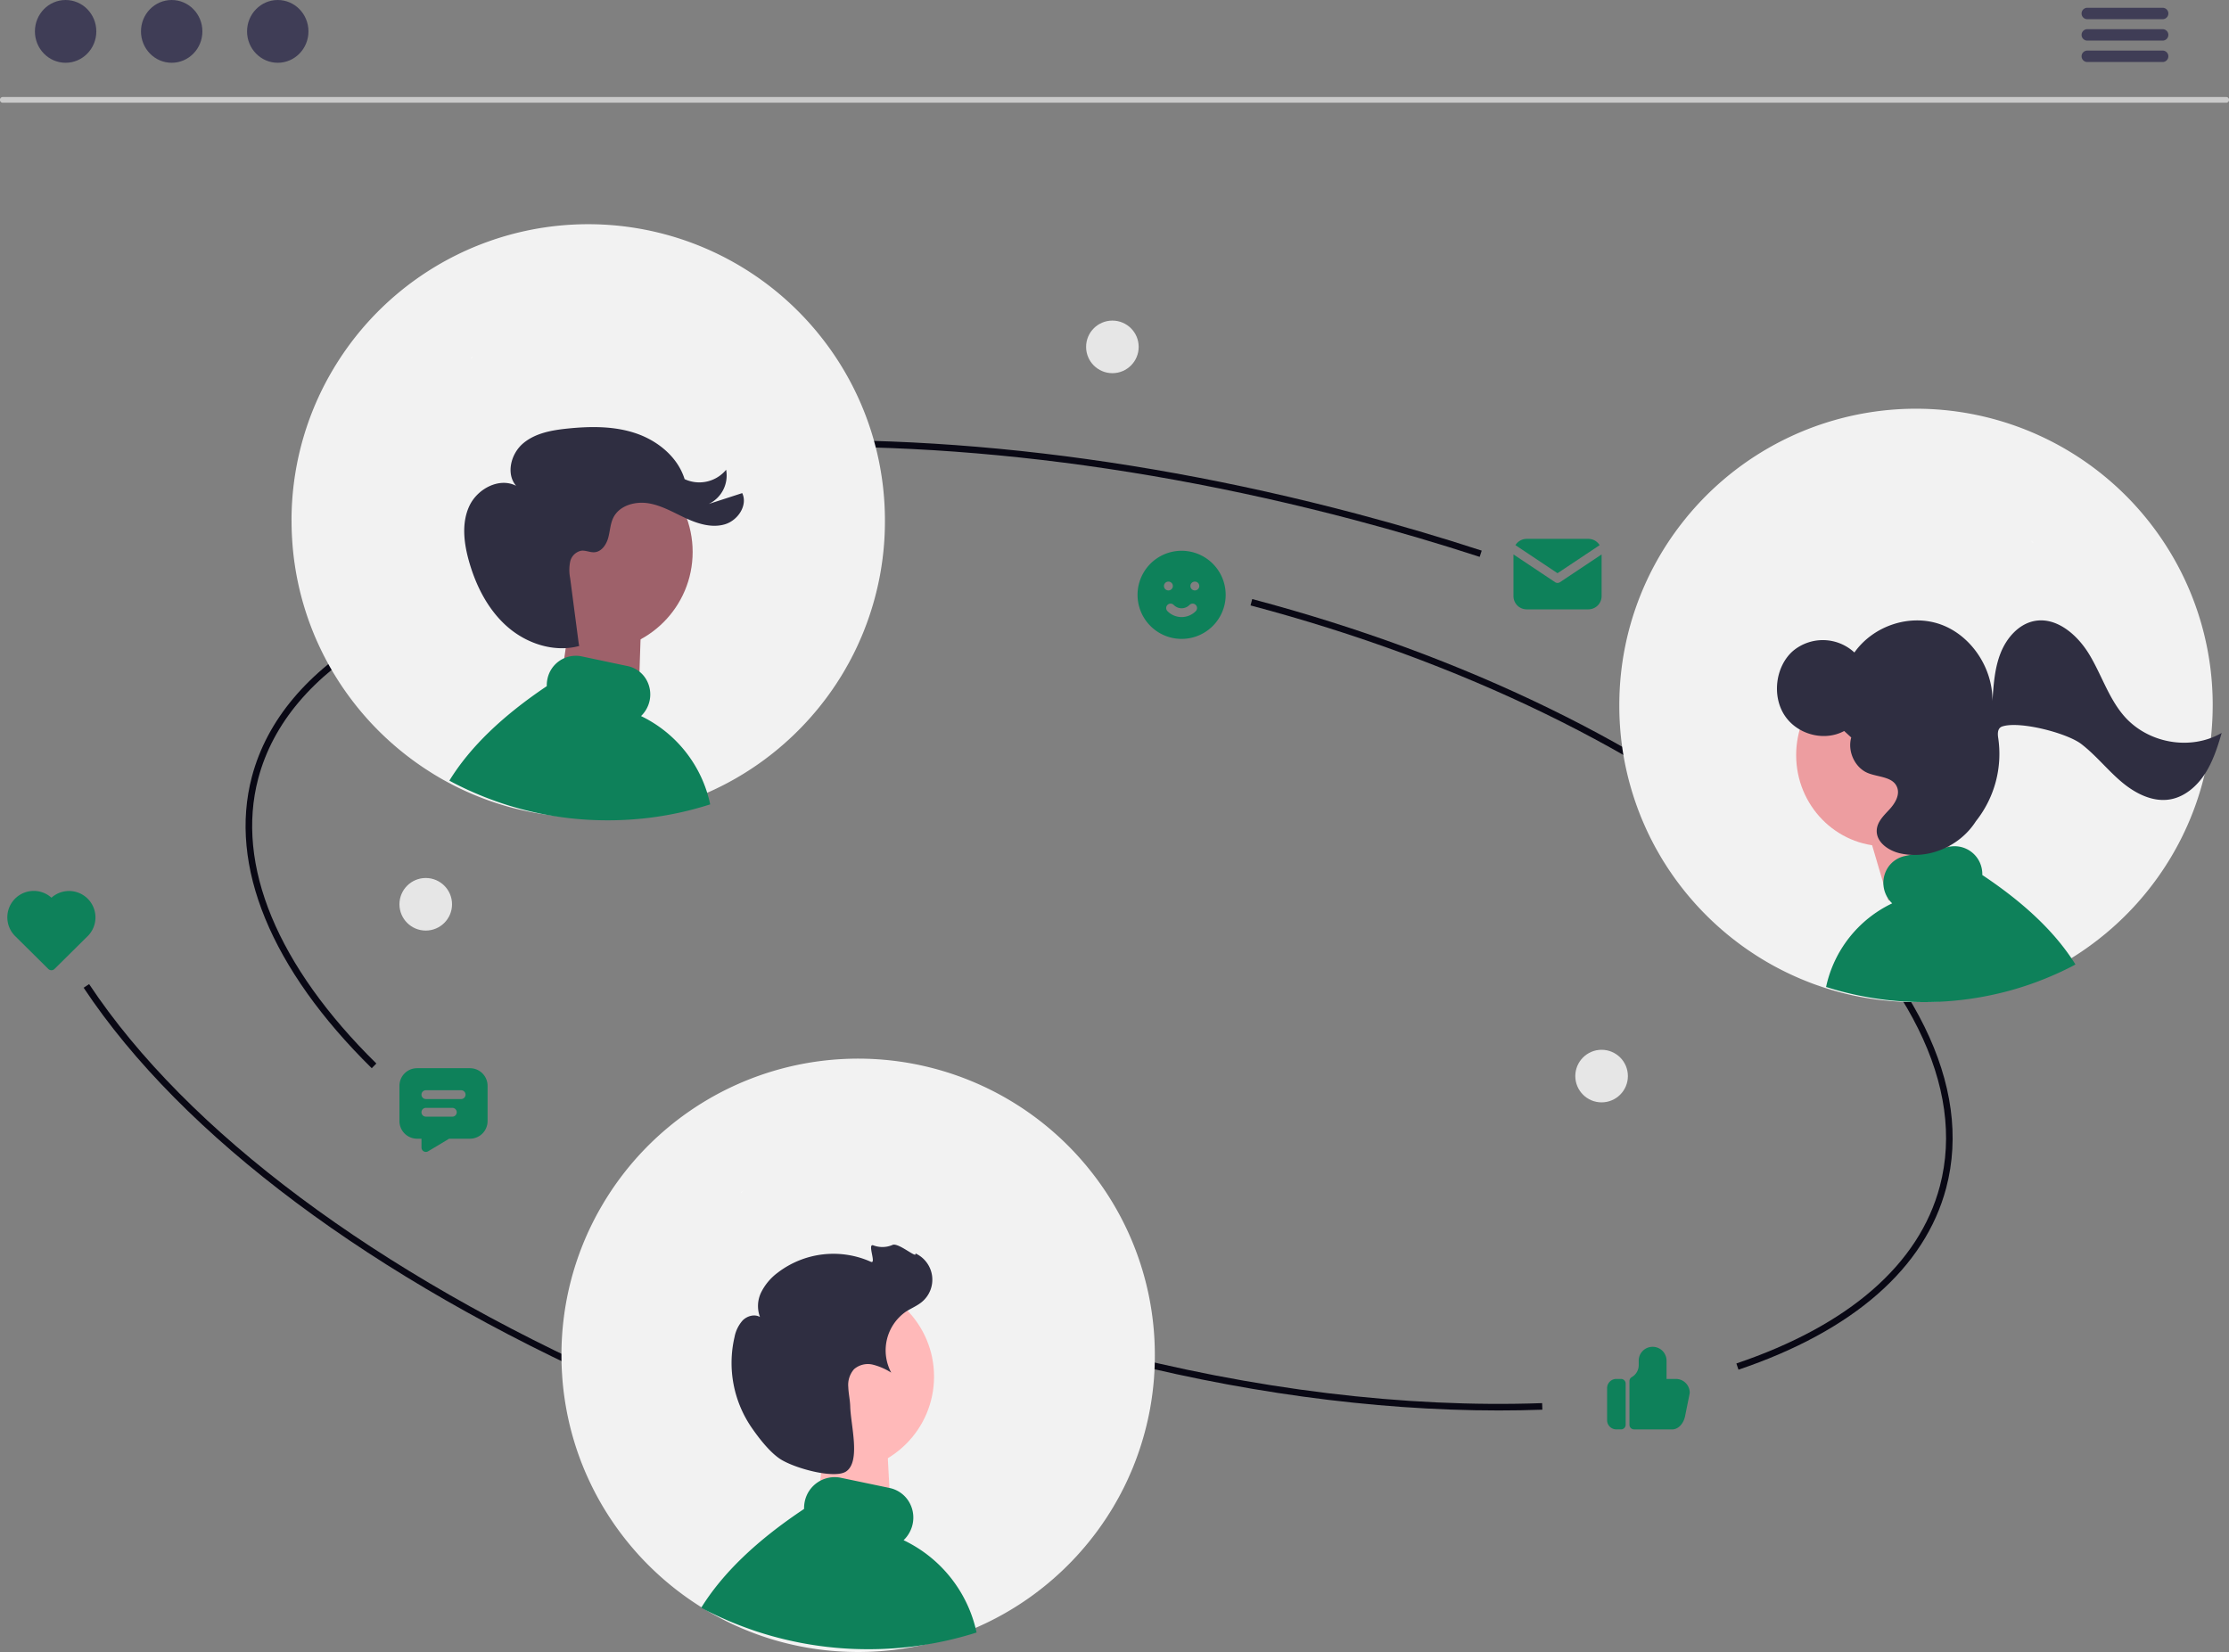
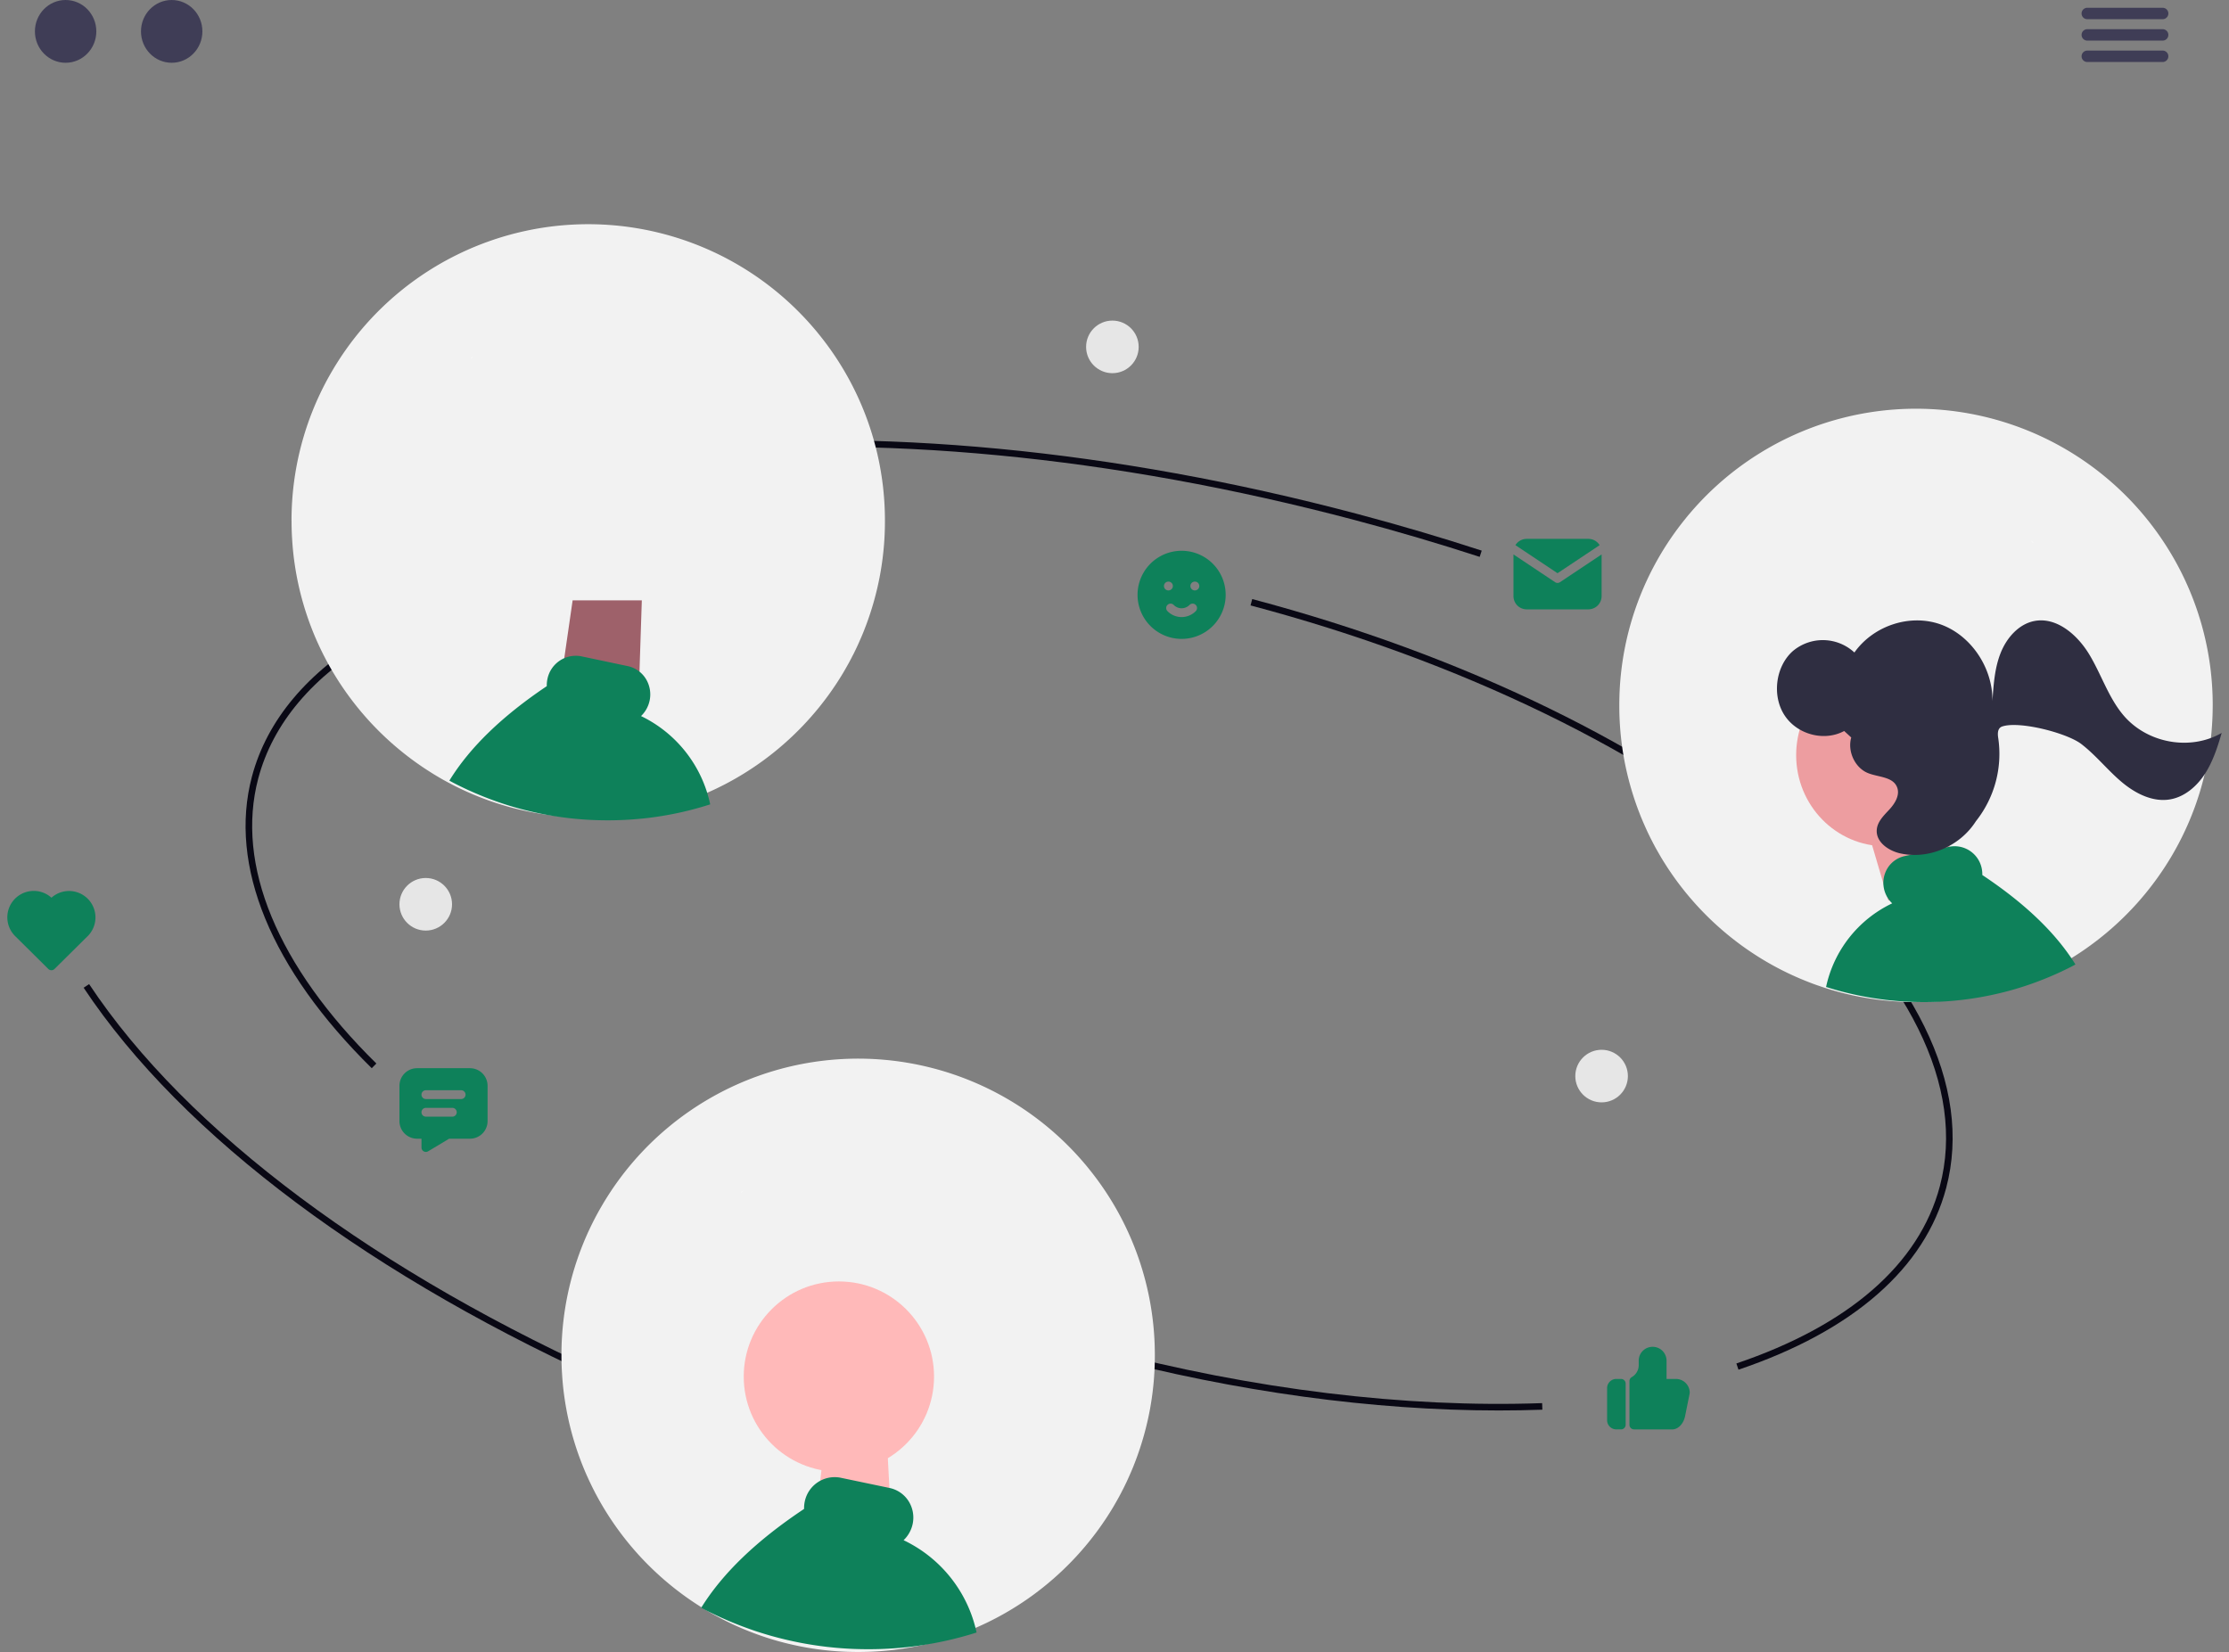
<svg xmlns="http://www.w3.org/2000/svg" height="592.181" viewBox="0 0 798.96 592.181" width="798.96">
  <rect x="0" y="0" width="798.96" height="592.181" fill="#808080" stroke="none" />
-   <path d="m993.289 172.335h-796.959a1.023 1.023 0 0 1 0-2.046h796.959a1.023 1.023 0 0 1 0 2.046z" fill="#cacaca" transform="translate(-195.33 -135.514)" />
  <g fill="#3f3d56">
    <ellipse cx="23.52" cy="11.251" rx="11.006" ry="11.251" />
    <ellipse cx="61.539" cy="11.251" rx="11.006" ry="11.251" />
-     <ellipse cx="99.559" cy="11.251" rx="11.006" ry="11.251" />
    <path d="m980.2 141.98h-27.01a2.046 2.046 0 1 1 0-4.092h27.01a2.046 2.046 0 1 1 0 4.092z" transform="translate(-205.024 -135.099)" />
    <path d="m980.2 149.751h-27.01a2.046 2.046 0 1 1 0-4.092h27.01a2.046 2.046 0 1 1 0 4.092z" transform="translate(-205.024 -135.198)" />
    <path d="m980.2 157.522h-27.01a2.046 2.046 0 1 1 0-4.092h27.01a2.046 2.046 0 1 1 0 4.092z" transform="translate(-205.024 -135.298)" />
  </g>
  <path d="m25.691 4.116a15.794 15.794 0 1 1 -23.683 14.19l-.008-.512.008-.512a15.794 15.794 0 0 1 23.683-13.166zm-2.843 17.284a1.579 1.579 0 0 0 -2.233.022 3.948 3.948 0 0 1 -5.642 0 1.579 1.579 0 1 0 -2.255 2.211 7.107 7.107 0 0 0 10.152 0 1.579 1.579 0 0 0 -.022-2.233zm-9.776-8.349-.2.011a1.579 1.579 0 0 0 .185 3.148l.2-.011a1.579 1.579 0 0 0 -.185-3.148zm9.476 0-.2.011a1.579 1.579 0 0 0 .185 3.148l.2-.011a1.579 1.579 0 0 0 -.185-3.148z" fill="#0e815a" transform="translate(405.74 195.435)" />
  <path d="m9710.237-15694.388-.27-.014h-13.3a1.651 1.651 0 0 1 -1.646-1.445l-.013-.194v-15.687a1.654 1.654 0 0 1 .833-1.421 4.914 4.914 0 0 0 2.479-3.939l.014-.331v-1.649a4.957 4.957 0 0 1 4.985-4.932 4.966 4.966 0 0 1 4.979 4.646l.007.285v6.581h3.326a4.971 4.971 0 0 1 4.954 4.362l.026.284.006.286-.032.324-1.673 8.276c-.625 2.653-2.47 4.569-4.617 4.569zm-19.913-.014a3.3 3.3 0 0 1 -3.313-3.036l-.013-.246v-11.515a3.31 3.31 0 0 1 3.078-3.284l.248-.006h1.666a1.654 1.654 0 0 1 1.647 1.454l.014.19v14.8a1.654 1.654 0 0 1 -1.469 1.634l-.192.006z" fill="#0e815a" transform="translate(-9110.951 16206.791)" />
  <path d="m712.469 676.055c-45.083 0-94.074-6.7-142.735-19.582-60.177-15.931-115.352-39.977-159.561-69.54l1.309-1.958c44 29.419 98.927 53.356 158.855 69.22 54.156 14.338 108.717 20.981 157.767 19.228l.085 2.354q-7.771.28-15.72.278z" fill="#090814" transform="translate(-175.343 -170.449)" />
  <path d="m705.773 366.732c-14.642-4.767-29.7-9.206-44.762-13.193-86.666-22.944-171.859-31.09-246.374-23.553l-.237-2.344c74.792-7.561 160.277.6 247.214 23.62 15.1 4 30.206 8.45 44.889 13.231z" fill="#090814" transform="translate(-175.398 -167.113)" />
  <path d="m306.678 550.589c-36.122-35.56-51.379-72.658-42.96-104.459 10.8-40.81 58.8-69.027 131.683-77.415l.269 2.341c-71.87 8.271-119.132 35.854-129.67 75.677-8.193 30.949 6.842 67.236 42.335 102.178z" fill="#090814" transform="translate(-173.436 -167.675)" />
  <path d="m762.811 662.222-.755-2.232c40.32-13.633 65.539-35.593 72.93-63.51 9.395-35.489-11.016-76.671-57.472-115.96-46.693-39.489-114.026-72.256-189.6-92.262l.6-2.278c75.9 20.094 143.562 53.03 190.516 92.741 47.19 39.91 67.87 81.945 58.229 118.362-7.598 28.717-33.343 51.241-74.448 65.139z" fill="#090814" transform="translate(-139.673 -171.231)" />
  <path d="m387.539 679.934c-88.585-39.289-156.847-90.261-192.21-143.528l1.963-1.3c35.118 52.9 103.021 103.568 191.2 142.678z" fill="#090814" transform="translate(-165.35 -182.335)" />
  <circle cx="574.074" cy="385.738" fill="#e6e6e6" r="9.424" />
  <circle cx="398.724" cy="124.347" fill="#e6e6e6" r="9.424" />
  <path d="m376.155 655.826c0 2.4.079 4.8.247 7.177.178 2.843.484 5.666.9 8.47a105.875 105.875 0 0 0 7.917 27.374l.592 1.3.3.651c.1.217.207.434.306.642.138.286.267.563.4.839.168.345.336.691.513 1.036.02.039.039.089.069.138.148.3.286.582.444.879a1.744 1.744 0 0 0 .1.188c.168.336.345.681.523 1.017.2.355.385.721.582 1.076.474.879.967 1.747 1.471 2.616.148.257.3.513.454.77.138.237.276.474.424.711.1.158.2.326.3.484.158.267.316.523.484.79.365.582.74 1.165 1.106 1.747h.01c.168.267.346.533.523.79v.01c.523.79 1.066 1.579 1.609 2.359a.01.01 0 0 1 .01.01c.434.632.888 1.244 1.333 1.856v.01c.3.385.582.78.879 1.165.237.316.484.642.73.958.049.069.109.128.158.2v.01c.069.089.138.168.207.257q1.57 2.014 3.238 3.939l.178.207c.059.069.128.138.188.217.1.109.188.217.286.326s.188.217.286.326a107.224 107.224 0 0 0 19.576 17.266c.958.661 1.935 1.3 2.912 1.925.247.158.494.316.74.464.069.049.148.1.217.148.138.079.267.158.4.247s.257.158.395.237c.523.326 1.056.642 1.589.958.128.079.267.158.4.237s.267.148.4.227c0 .01 0 .01.01.01h.01v.01h.01q.992.577 2.014 1.125c.365.2.74.4 1.116.592.849.464 1.708.908 2.567 1.333.306.148.622.3.928.454.257.118.513.247.77.365.079.039.148.069.217.109.217.1.424.2.642.3.237.109.474.217.7.326.267.118.523.237.79.345.987.444 1.984.869 2.981 1.273a104.492 104.492 0 0 0 10.938 3.791c.168.049.346.1.523.148q2.384.666 4.8 1.214 4.22.977 8.519 1.6h.02l1.027.148c.03 0 .059.01.1.01 0 .01 0 .01.01 0l1.135.148a.248.248 0 0 0 .079.01c.355.049.721.089 1.076.128l1.155.118.888.089a.192.192 0 0 0 .079.01c.267.02.533.049.8.069h.04l.691.059c2.754.217 5.518.316 8.322.316 3.031 0 6.042-.118 9.013-.375h.03l1.905-.178c.168-.02.326-.03.494-.049.03 0 .069-.01.1-.01.049-.01.1-.01.158-.02a.245.245 0 0 0 .079-.01c.217-.02.434-.049.661-.069l.74-.089c.247-.03.494-.069.74-.1.059-.01.109-.01.168-.02.178-.02.355-.049.533-.079l.257-.03c.178-.03.346-.049.523-.079h.01a104.35 104.35 0 0 0 15.992-3.6c.276-.089.553-.168.829-.257.01 0 .02-.01.03-.01.079-.03.168-.049.247-.079.74-.237 1.471-.484 2.2-.74 1.007-.336 2-.7 3-1.076.267-.109.533-.207.8-.316.543-.207 1.076-.424 1.609-.642.908-.365 1.816-.75 2.715-1.145.839-.375 1.668-.75 2.5-1.145.02-.01.049-.01.069-.03.188-.089.375-.178.553-.267h.01a105.83 105.83 0 0 0 13.12-7.493q2.014-1.347 3.968-2.784c1.046-.78 2.073-1.57 3.1-2.379a106.89 106.89 0 0 0 14.008-13.386v-.01c.306-.336.592-.681.888-1.027.049-.049.089-.1.128-.138.188-.227.365-.444.553-.661v-.01c.247-.286.494-.582.73-.879.059-.069.109-.128.158-.188v-.01c.2-.237.385-.474.582-.721.1-.118.188-.237.286-.355v-.01c.582-.731 1.145-1.461 1.708-2.211.148-.2.3-.4.454-.612.711-.958 1.4-1.935 2.073-2.912v-.01c.257-.365.5-.74.76-1.106l.74-1.125c.247-.395.5-.78.75-1.175l.03-.059c.247-.375.494-.77.73-1.155.188-.316.375-.622.563-.928.118-.207.247-.415.365-.632a2.359 2.359 0 0 0 .128-.207l.829-1.451c.326-.563.642-1.135.958-1.708.118-.237.247-.474.375-.711.049-.079.089-.158.128-.237.148-.276.3-.563.434-.849s.3-.563.444-.849.286-.563.424-.849c.109-.217.207-.434.316-.651a.213.213 0 0 1 .03-.049c.049-.109.1-.207.138-.306a.211.211 0 0 0 .03-.049c.109-.217.207-.444.316-.661.138-.286.267-.582.4-.869.089-.2.188-.4.276-.612.128-.286.267-.573.385-.869.138-.3.267-.592.395-.9a2.281 2.281 0 0 0 .1-.227c.069-.138.118-.276.178-.415.158-.365.316-.74.464-1.106.178-.415.345-.839.5-1.254.158-.385.306-.78.454-1.175l.059-.138a106.934 106.934 0 0 0 5.212-18.687v-.01a108.05 108.05 0 0 0 1.412-11c.01-.207.03-.4.039-.6.178-2.5.257-5 .257-7.522 0-1.116-.02-2.221-.049-3.327a105.846 105.846 0 0 0 -23.475-63.377c-.316-.395-.632-.79-.958-1.185s-.661-.78-.987-1.165a106.367 106.367 0 0 0 -170.82 12.271c-.484.77-.967 1.55-1.431 2.33s-.928 1.579-1.382 2.379a105.9 105.9 0 0 0 -13.591 52.072z" fill="#f2f2f2" transform="translate(-174.907 -169.993)" />
  <path d="m441.495 598.087c-.078-.014-.156-.025-.233-.039a6.344 6.344 0 0 0 .919-.692z" fill="#fff" transform="translate(-175.742 -170.607)" />
  <path d="m.259 0h22.764l1.416 26.135-26.919-2.092z" fill="#ffb9b9" transform="translate(295.035 519.532)" />
  <path d="m433.455 759.817c1.021.558 2.055 1.093 3.088 1.6.368.178.748.356 1.116.546.309.143.618.3.926.44.1.047.178.083.261.131.261.119.511.238.772.356.285.131.57.261.843.392.321.142.63.285.95.416 1.188.534 2.387 1.045 3.587 1.532a125.736 125.736 0 0 0 13.161 4.561c.2.059.416.119.629.178q2.869.8 5.773 1.461 5.078 1.176 10.251 1.924h.024l1.235.178c.036 0 .071.012.119.012 0 .012 0 .012.012 0l1.366.178a.3.3 0 0 0 .1.012c.428.06.867.107 1.295.155l1.39.142 1.069.107a.231.231 0 0 0 .095.012c.321.024.641.059.962.083h.048l.831.071c3.314.261 6.64.38 10.013.38 3.647 0 7.269-.143 10.844-.451h.036l2.292-.214c.2-.024.392-.036.594-.059.036 0 .083-.012.119-.012.059-.012.119-.012.19-.024a.288.288 0 0 0 .095-.012c.261-.024.523-.059.8-.083l.891-.107c.3-.036.594-.083.891-.119.071-.012.131-.012.2-.024.214-.024.428-.059.641-.1l.309-.036c.214-.036.416-.059.63-.1h.012a125.529 125.529 0 0 0 19.242-4.335c.333-.107.665-.2 1-.309a47.721 47.721 0 0 0 -26.167-33.091 11.281 11.281 0 0 0 3.243-5.773 11.04 11.04 0 0 0 -1.52-8.338 10.652 10.652 0 0 0 -6.723-4.609l-17.6-3.682a10.955 10.955 0 0 0 -12.828 8.552 11.6 11.6 0 0 0 -.238 2.637c-16.962 11.298-29.161 22.998-36.869 35.422z" fill="#0e815a" transform="translate(-182.111 -183.494)" />
  <circle cx="300.689" cy="493.46" fill="#ffb9b9" r="34.106" />
-   <path d="m459.6 710.342c-3.637-2.484-7.351-7.258-9.83-10.836a40.954 40.954 0 0 1 -6.324-32.7 12.486 12.486 0 0 1 2.936-6.015c1.606-1.59 4.23-2.343 6.191-1.219a11.193 11.193 0 0 1 .455-8.881 19.725 19.725 0 0 1 5.832-6.946 32.848 32.848 0 0 1 33.452-3.96c2.13.987-1.369-6.637.861-5.9a9.09 9.09 0 0 0 6.861-.121c2.1-1.056 9.049 5.217 8.244 3.011a10.358 10.358 0 0 1 2.4 17.346c-1.76 1.486-3.958 2.341-5.885 3.6a16.9 16.9 0 0 0 -5.168 21.806 22.387 22.387 0 0 0 -6.589-2.863 7.577 7.577 0 0 0 -6.743 1.622 8.513 8.513 0 0 0 -2.062 6.424c.076 2.314.627 4.595.689 6.909.181 6.792 3.819 19.706-1.447 23.317-4.161 2.853-18.909-1.201-23.873-4.594z" fill="#2f2e41" transform="translate(-180.169 -187.479)" />
  <path d="m972.951 419.826c0 2.4-.079 4.8-.247 7.177-.178 2.843-.484 5.666-.9 8.47a105.872 105.872 0 0 1 -7.917 27.374l-.592 1.3-.3.652c-.1.217-.207.434-.306.642-.138.286-.267.563-.4.839-.168.346-.336.691-.513 1.037-.02.039-.039.089-.069.138-.148.3-.286.582-.444.879a1.715 1.715 0 0 1 -.1.188c-.168.336-.346.681-.523 1.017-.2.355-.385.721-.582 1.076-.474.879-.967 1.747-1.471 2.616-.148.257-.3.513-.454.77-.138.237-.276.474-.424.711-.1.158-.2.326-.3.484-.158.267-.316.523-.484.79-.365.582-.74 1.165-1.106 1.747h-.01c-.168.267-.346.533-.523.79v.01c-.523.79-1.066 1.579-1.609 2.359a.01.01 0 0 0 -.01.01c-.434.632-.888 1.244-1.333 1.856v.01c-.3.385-.582.78-.879 1.165-.237.316-.484.642-.731.958-.049.069-.109.128-.158.2v.01c-.069.089-.138.168-.207.257q-1.57 2.014-3.238 3.939l-.178.207c-.059.069-.128.138-.188.217-.1.109-.188.217-.286.326s-.188.217-.286.326a107.226 107.226 0 0 1 -19.576 17.266c-.957.661-1.935 1.3-2.912 1.925-.247.158-.494.316-.74.464-.069.049-.148.1-.217.148-.138.079-.267.158-.4.247s-.257.158-.395.237c-.523.326-1.056.642-1.589.958-.128.079-.267.158-.4.237s-.267.148-.4.227c0 .01 0 .01-.01.01h-.01v.01h-.01q-.992.577-2.014 1.125c-.365.2-.74.4-1.116.592-.849.464-1.708.908-2.567 1.333-.306.148-.622.3-.928.454-.257.118-.513.247-.77.365-.079.039-.148.069-.217.109-.217.1-.424.2-.642.3-.237.109-.474.217-.7.326-.267.118-.523.237-.79.345-.987.444-1.984.869-2.981 1.273a104.52 104.52 0 0 1 -10.938 3.791c-.168.049-.346.1-.523.148q-2.384.666-4.8 1.214-4.22.977-8.519 1.6h-.02l-1.027.148c-.03 0-.059.01-.1.01 0 .01 0 .01-.01 0l-1.135.148a.247.247 0 0 1 -.079.01c-.355.049-.721.089-1.076.128l-1.155.118-.888.089a.192.192 0 0 1 -.079.01c-.267.02-.533.049-.8.069h-.039l-.691.059c-2.754.217-5.518.316-8.322.316-3.031 0-6.042-.118-9.013-.375h-.03l-1.905-.178c-.168-.02-.326-.03-.494-.049-.03 0-.069-.01-.1-.01-.049-.01-.1-.01-.158-.02a.245.245 0 0 1 -.079-.01c-.217-.02-.434-.049-.661-.069l-.74-.089c-.247-.03-.494-.069-.74-.1-.059-.01-.109-.01-.168-.02-.178-.02-.355-.049-.533-.079l-.257-.03c-.178-.03-.346-.049-.523-.079h-.01a104.357 104.357 0 0 1 -15.992-3.6c-.276-.089-.553-.168-.829-.257-.01 0-.02-.01-.03-.01-.079-.03-.168-.049-.247-.079-.74-.237-1.471-.484-2.2-.74-1.007-.336-2-.7-3-1.076-.267-.109-.533-.207-.8-.316-.543-.207-1.076-.424-1.609-.642-.908-.365-1.816-.75-2.715-1.145-.839-.375-1.668-.75-2.5-1.145-.02-.01-.049-.01-.069-.03-.188-.089-.375-.178-.553-.267h-.01a105.809 105.809 0 0 1 -13.12-7.493q-2.014-1.347-3.969-2.784c-1.046-.78-2.073-1.57-3.1-2.379a106.9 106.9 0 0 1 -14.008-13.386v-.01c-.306-.336-.592-.681-.888-1.027-.049-.049-.089-.1-.128-.138-.188-.227-.365-.444-.553-.661v-.01c-.247-.286-.494-.582-.731-.879-.059-.069-.109-.128-.158-.188v-.01c-.2-.237-.385-.474-.582-.721-.1-.118-.188-.237-.286-.355v-.01c-.582-.73-1.145-1.461-1.708-2.211-.148-.2-.3-.4-.454-.612-.711-.958-1.4-1.935-2.073-2.912v-.01c-.257-.365-.5-.74-.76-1.106l-.74-1.125c-.247-.395-.5-.78-.75-1.175l-.03-.059c-.247-.375-.494-.77-.731-1.155-.188-.316-.375-.622-.563-.928-.118-.207-.247-.415-.365-.632a2.361 2.361 0 0 1 -.128-.207l-.829-1.451c-.326-.563-.642-1.135-.958-1.708-.118-.237-.247-.474-.375-.711-.049-.079-.089-.158-.128-.237-.148-.276-.3-.563-.434-.849s-.3-.563-.444-.849-.286-.563-.424-.849c-.109-.217-.207-.434-.316-.652a.213.213 0 0 0 -.03-.049c-.049-.109-.1-.207-.138-.306a.215.215 0 0 1 -.03-.049c-.109-.217-.207-.444-.316-.661-.138-.286-.267-.582-.4-.869-.089-.2-.188-.4-.276-.612-.128-.286-.267-.573-.385-.869-.138-.3-.267-.592-.395-.9a2.257 2.257 0 0 1 -.1-.227c-.069-.138-.118-.276-.178-.415-.158-.365-.316-.74-.464-1.106-.178-.415-.345-.839-.5-1.254-.158-.385-.306-.78-.454-1.175l-.059-.138a106.926 106.926 0 0 1 -5.212-18.687v-.01a108.049 108.049 0 0 1 -1.412-11c-.01-.207-.03-.4-.039-.6-.178-2.5-.257-5-.257-7.522 0-1.116.02-2.221.049-3.327a105.847 105.847 0 0 1 23.475-63.376c.316-.395.632-.79.958-1.185s.661-.78.987-1.165a106.367 106.367 0 0 1 170.82 12.271c.484.77.968 1.55 1.432 2.33s.928 1.579 1.382 2.379a105.9 105.9 0 0 1 13.6 52.074z" fill="#f2f2f2" transform="translate(-179.834 -166.966)" />
  <path d="m910.363 362.087c.078-.014.156-.025.233-.039a6.338 6.338 0 0 1 -.919-.692z" fill="#fff" transform="translate(-181.75 -167.58)" />
  <path d="m2.682 2.962 26.965-2.962 6.417 23.621-25.537 5.994z" fill="#ed9da0" transform="translate(666.344 293.19)" />
  <ellipse cx="675.756" cy="270.69" fill="#ed9da0" rx="31.943" ry="32.655" />
  <path d="m924.72 519.408c-.925.506-1.861.99-2.8 1.452-.333.161-.678.323-1.011.495-.28.129-.56.269-.839.4-.086.043-.161.075-.237.118-.237.108-.463.215-.7.323-.258.118-.516.237-.764.355-.291.129-.57.258-.861.376-1.076.484-2.163.947-3.249 1.388a113.863 113.863 0 0 1 -11.921 4.131c-.183.054-.377.108-.57.161q-2.6.726-5.229 1.323-4.6 1.065-9.285 1.743h-.021l-1.119.161c-.032 0-.065.011-.108.011 0 .011 0 .011-.011 0l-1.237.161a.266.266 0 0 1 -.086.011c-.387.054-.785.1-1.173.14l-1.259.129-.968.1a.211.211 0 0 1 -.086.011c-.291.021-.581.054-.871.075h-.043l-.753.065c-3 .237-6.014.344-9.07.344-3.3 0-6.584-.129-9.823-.409h-.026l-2.076-.194c-.183-.022-.355-.032-.538-.054-.032 0-.075-.011-.108-.011-.054-.011-.108-.011-.172-.022a.267.267 0 0 1 -.086-.011c-.237-.021-.473-.054-.721-.075l-.807-.1c-.269-.032-.538-.075-.807-.108-.065-.011-.118-.011-.183-.021-.194-.022-.387-.054-.581-.086l-.28-.032c-.194-.032-.377-.054-.57-.086h-.011a113.722 113.722 0 0 1 -17.429-3.927c-.3-.1-.6-.183-.9-.28a43.225 43.225 0 0 1 23.7-29.974 10.218 10.218 0 0 1 -2.937-5.229 10 10 0 0 1 1.377-7.553 9.649 9.649 0 0 1 6.089-4.174l15.94-3.335a9.923 9.923 0 0 1 11.62 7.746 10.5 10.5 0 0 1 .215 2.388c15.353 10.223 26.403 20.82 33.385 32.074z" fill="#0e815a" transform="translate(-180.797 -173.67)" />
  <path d="m940.8 420.479c-5.43-6.332-8.011-14.733-12.352-21.923s-11.894-13.626-19.874-11.952c-5.5 1.154-9.752 6.008-11.9 11.419s-2.555 11.38-2.932 17.226c.133-12.015-7.783-23.663-18.687-27.5s-23.953.443-30.8 10.1a16.65 16.65 0 0 0 -22.114-.464c-6.129 5.478-7.485 15.9-2.978 22.89s14.268 9.59 21.431 5.715l2.532 2.329c-1.425 4.985 1.339 10.874 5.985 12.751 3.768 1.522 9.087 1.269 10.5 5.223.985 2.763-.856 5.712-2.815 7.835s-4.284 4.315-4.52 7.253c-.355 4.433 4.225 7.538 8.39 8.473 10.041 2.255 21.182-2.395 26.969-11.256q.167-.256.364-.513a38.775 38.775 0 0 0 7.8-29.648c-.326-2.048 0-3.571 1.415-4.056 6.1-2.1 23.2 2.3 28.378 6.28s9.32 9.239 14.3 13.473 11.337 7.5 17.667 6.346c5.069-.923 9.382-4.6 12.282-9.043s4.57-9.613 6.065-14.756c-11.216 6.475-26.558 3.764-35.106-6.202z" fill="#2f2e41" transform="translate(-179.568 -163.952)" />
  <path d="m278.155 352.826c0 2.4.079 4.8.247 7.177.178 2.843.484 5.666.9 8.47a105.872 105.872 0 0 0 7.917 27.374l.592 1.3.3.652c.1.217.207.434.306.642.138.286.267.563.4.839.168.346.336.691.513 1.037.02.039.039.089.069.138.148.3.286.582.444.879a1.719 1.719 0 0 0 .1.188c.168.336.346.681.523 1.017.2.355.385.721.582 1.076.474.879.967 1.747 1.471 2.616.148.257.3.513.454.77.138.237.276.474.424.711.1.158.2.326.3.484.158.267.316.523.484.79.365.582.74 1.165 1.106 1.747h.01c.168.267.345.533.523.79v.01c.523.79 1.066 1.579 1.609 2.359a.01.01 0 0 1 .007 0 .01.01 0 0 1 0 .007c.434.632.888 1.244 1.333 1.856v.01c.3.385.582.78.879 1.165.237.316.484.642.73.958.049.069.109.128.158.2v.01c.069.089.138.168.207.257q1.57 2.014 3.238 3.939l.178.207c.059.069.128.138.188.217.1.109.188.217.286.326s.188.217.286.326a107.224 107.224 0 0 0 19.576 17.266c.958.661 1.935 1.3 2.912 1.925.247.158.494.316.74.464.069.049.148.1.217.148.138.079.267.158.4.247s.257.158.395.237c.523.326 1.056.642 1.589.958.128.079.267.158.4.237s.267.148.4.227c0 .01 0 .01.01.01h.01v.01h.01q.992.577 2.014 1.125c.365.2.74.4 1.116.592.849.464 1.708.908 2.567 1.333.306.148.622.3.928.454.257.118.513.247.77.365.079.039.148.069.217.109.217.1.424.2.642.3.237.109.474.217.7.326.267.118.523.237.79.346.987.444 1.984.869 2.981 1.273a104.5 104.5 0 0 0 10.938 3.791c.168.049.345.1.523.148q2.384.666 4.8 1.214 4.22.977 8.519 1.6h.02l1.027.148c.03 0 .059.01.1.01 0 .01 0 .01.01 0l1.135.148a.246.246 0 0 0 .079.01c.355.049.721.089 1.076.128l1.155.118.888.089a.192.192 0 0 0 .079.01c.267.02.533.049.8.069h.039l.691.059c2.754.217 5.518.316 8.322.316 3.031 0 6.041-.118 9.013-.375h.03l1.905-.178c.168-.02.326-.03.494-.049.03 0 .069-.01.1-.01.049-.01.1-.01.158-.02a.246.246 0 0 0 .079-.01c.217-.02.434-.049.661-.069l.74-.089c.247-.03.494-.069.74-.1.059-.01.109-.01.168-.02.178-.02.355-.049.533-.079l.257-.03c.178-.03.345-.049.523-.079h.01a104.351 104.351 0 0 0 15.992-3.6c.276-.089.553-.168.829-.257.01 0 .02-.01.03-.01.079-.03.168-.049.247-.079.74-.237 1.471-.484 2.2-.74 1.007-.336 2-.7 3-1.076.267-.109.533-.207.8-.316.543-.207 1.076-.424 1.609-.642.908-.365 1.816-.75 2.715-1.145.839-.375 1.668-.75 2.5-1.145.02-.01.049-.01.069-.03.188-.089.375-.178.553-.267h.01a105.818 105.818 0 0 0 13.12-7.493q2.014-1.347 3.968-2.784c1.046-.78 2.073-1.57 3.1-2.379a106.9 106.9 0 0 0 14.008-13.386v-.01c.306-.336.592-.681.888-1.027.049-.049.089-.1.128-.138.188-.227.365-.444.553-.661v-.01c.247-.286.494-.582.73-.879.059-.069.109-.128.158-.188v-.01c.2-.237.385-.474.582-.721.1-.118.188-.237.286-.355v-.01c.582-.73 1.145-1.461 1.708-2.211.148-.2.3-.4.454-.612.711-.958 1.4-1.935 2.073-2.912v-.01c.257-.365.5-.74.76-1.106l.74-1.125c.247-.395.5-.78.75-1.175l.03-.059c.247-.375.494-.77.73-1.155.188-.316.375-.622.563-.928.118-.207.247-.415.365-.632a2.36 2.36 0 0 0 .128-.207l.829-1.451c.326-.563.642-1.135.958-1.708.118-.237.247-.474.375-.711.049-.079.089-.158.128-.237.148-.276.3-.563.434-.849s.3-.563.444-.849.286-.563.424-.849c.109-.217.207-.434.316-.652a.212.212 0 0 1 .03-.049c.049-.109.1-.207.138-.306a.215.215 0 0 0 .03-.049c.109-.217.207-.444.316-.661.138-.286.267-.582.4-.869.089-.2.188-.4.276-.612.128-.286.267-.573.385-.869.138-.3.267-.592.395-.9a2.274 2.274 0 0 0 .1-.227c.069-.138.118-.276.178-.415.158-.365.316-.74.464-1.106.178-.415.346-.839.5-1.254.158-.385.306-.78.454-1.175l.059-.138a106.919 106.919 0 0 0 5.212-18.687v-.01a108.013 108.013 0 0 0 1.412-11c.01-.207.03-.4.04-.6.178-2.5.257-5 .257-7.522 0-1.116-.02-2.221-.049-3.327a105.847 105.847 0 0 0 -23.475-63.376c-.316-.395-.632-.79-.958-1.185s-.661-.78-.987-1.165a106.367 106.367 0 0 0 -170.82 12.271c-.484.77-.967 1.55-1.431 2.33s-.928 1.579-1.382 2.379a105.9 105.9 0 0 0 -13.6 52.073z" fill="#f2f2f2" transform="translate(-173.65 -166.107)" />
  <path d="m343.495 295.087c-.078-.014-.156-.025-.233-.039a6.341 6.341 0 0 0 .919-.692z" fill="#fff" transform="translate(-174.485 -166.721)" />
  <path d="m2.826 0h24.8l-1.056 32.121-28.07-2.198z" fill="#9e616a" transform="translate(202.428 215.204)" />
  <path d="m335.455 454.775c.968.534 1.946 1.045 2.925 1.534.349.17.709.341 1.058.523.293.136.585.284.878.42.09.045.169.08.247.125.248.114.484.227.731.341.27.125.54.25.8.375.3.136.6.273.9.4 1.125.511 2.262 1 3.4 1.465a118.334 118.334 0 0 0 12.466 4.362c.191.057.394.114.6.17q2.717.767 5.468 1.4 4.81 1.125 9.71 1.84h.022l1.17.17c.034 0 .068.011.113.011 0 .011 0 .011.011 0l1.294.17a.277.277 0 0 0 .09.011c.405.057.821.1 1.226.148l1.316.136 1.013.1a.216.216 0 0 0 .09.011c.3.023.608.057.911.08h.045l.788.068c3.139.25 6.289.363 9.485.363 3.454 0 6.886-.136 10.272-.432h.034l2.171-.2c.191-.023.371-.034.563-.057.034 0 .079-.011.113-.011.056-.011.113-.011.18-.023a.279.279 0 0 0 .09-.011c.248-.023.5-.057.754-.079l.844-.1c.281-.034.563-.08.844-.114.068-.011.124-.011.191-.023.2-.023.4-.057.608-.091l.293-.034c.2-.034.394-.057.6-.091h.011a117.985 117.985 0 0 0 18.22-4.154c.315-.1.63-.193.945-.3a45.564 45.564 0 0 0 -24.787-31.648 10.816 10.816 0 0 0 3.072-5.521 10.643 10.643 0 0 0 -1.44-7.974 10.089 10.089 0 0 0 -6.368-4.407l-16.674-3.521a10.381 10.381 0 0 0 -12.151 8.179 11.2 11.2 0 0 0 -.225 2.522c-16.06 10.792-27.615 21.985-34.917 33.867z" fill="#0e815a" transform="translate(-174.385 -174.942)" />
-   <circle cx="212.662" cy="197.859" fill="#9e616a" r="35.61" />
-   <path d="m388.422 397.236c-8.915 2.408-18.744-.793-25.7-6.866s-11.309-14.676-13.817-23.564c-1.837-6.509-2.707-13.734.191-19.845s10.7-10.233 16.716-7.147c-3.712-4.325-1.858-11.479 2.478-15.178s10.289-4.761 15.959-5.341c8.229-.842 16.729-.936 24.56 1.73s14.945 8.494 17.4 16.4a12.478 12.478 0 0 0 14.883-3.36 11.3 11.3 0 0 1 -6.229 12.258l12-3.89c2.063 4.368-1.552 9.773-6.176 11.172s-9.614-.13-14-2.151-8.639-4.575-13.405-5.363-10.364.743-12.568 5.041c-1.155 2.251-1.215 4.888-1.885 7.327s-2.368 4.969-4.891 5.169c-1.593.126-3.154-.723-4.743-.549a5.11 5.11 0 0 0 -4 3.911 15 15 0 0 0 -.014 5.9l3.048 23.3z" fill="#2f2e41" transform="translate(-180.819 -165.67)" />
  <path d="m9.868 3.123a9.472 9.472 0 0 1 7.875 2.25l.058.052.054-.047a9.472 9.472 0 0 1 7.472-2.278l.388.057a9.472 9.472 0 0 1 5.311 15.8l-.284.292-.076.065-11.766 11.654a1.579 1.579 0 0 1 -2.073.129l-.148-.129-11.825-11.718a9.472 9.472 0 0 1 5.014-16.127z" fill="#0e815a" transform="translate(.641 316.374)" />
  <path d="m9689.74-15698.73a4.735 4.735 0 0 1 -4.729-4.464l-.013-.281v-14.941l14.919 9.946.181.1a1.549 1.549 0 0 0 1.391 0l.181-.1 14.919-9.946v14.941a4.733 4.733 0 0 1 -4.463 4.729l-.279.016zm-4.038-23.015a4.724 4.724 0 0 1 3.721-2.242l.317-.014h22.105a4.74 4.74 0 0 1 4.037 2.256l-15.093 10.057z" fill="#0e815a" transform="translate(-9142.513 15917.166)" />
  <path d="m27.272 3a6.318 6.318 0 0 1 6.318 6.318v12.636a6.318 6.318 0 0 1 -6.318 6.318h-7.462l-7.521 4.513a1.579 1.579 0 0 1 -2.382-1.174l-.009-.18v-3.159h-1.58a6.318 6.318 0 0 1 -6.31-6l-.008-.318v-12.636a6.318 6.318 0 0 1 6.318-6.318zm-6.318 14.215h-9.477a1.579 1.579 0 1 0 0 3.159h9.477a1.579 1.579 0 1 0 0-3.159m3.159-6.315h-12.636a1.579 1.579 0 1 0 0 3.159h12.636a1.579 1.579 0 1 0 0-3.159" fill="#0e815a" transform="translate(141.178 379.914)" />
  <circle cx="152.602" cy="324.157" fill="#e6e6e6" r="9.424" />
</svg>